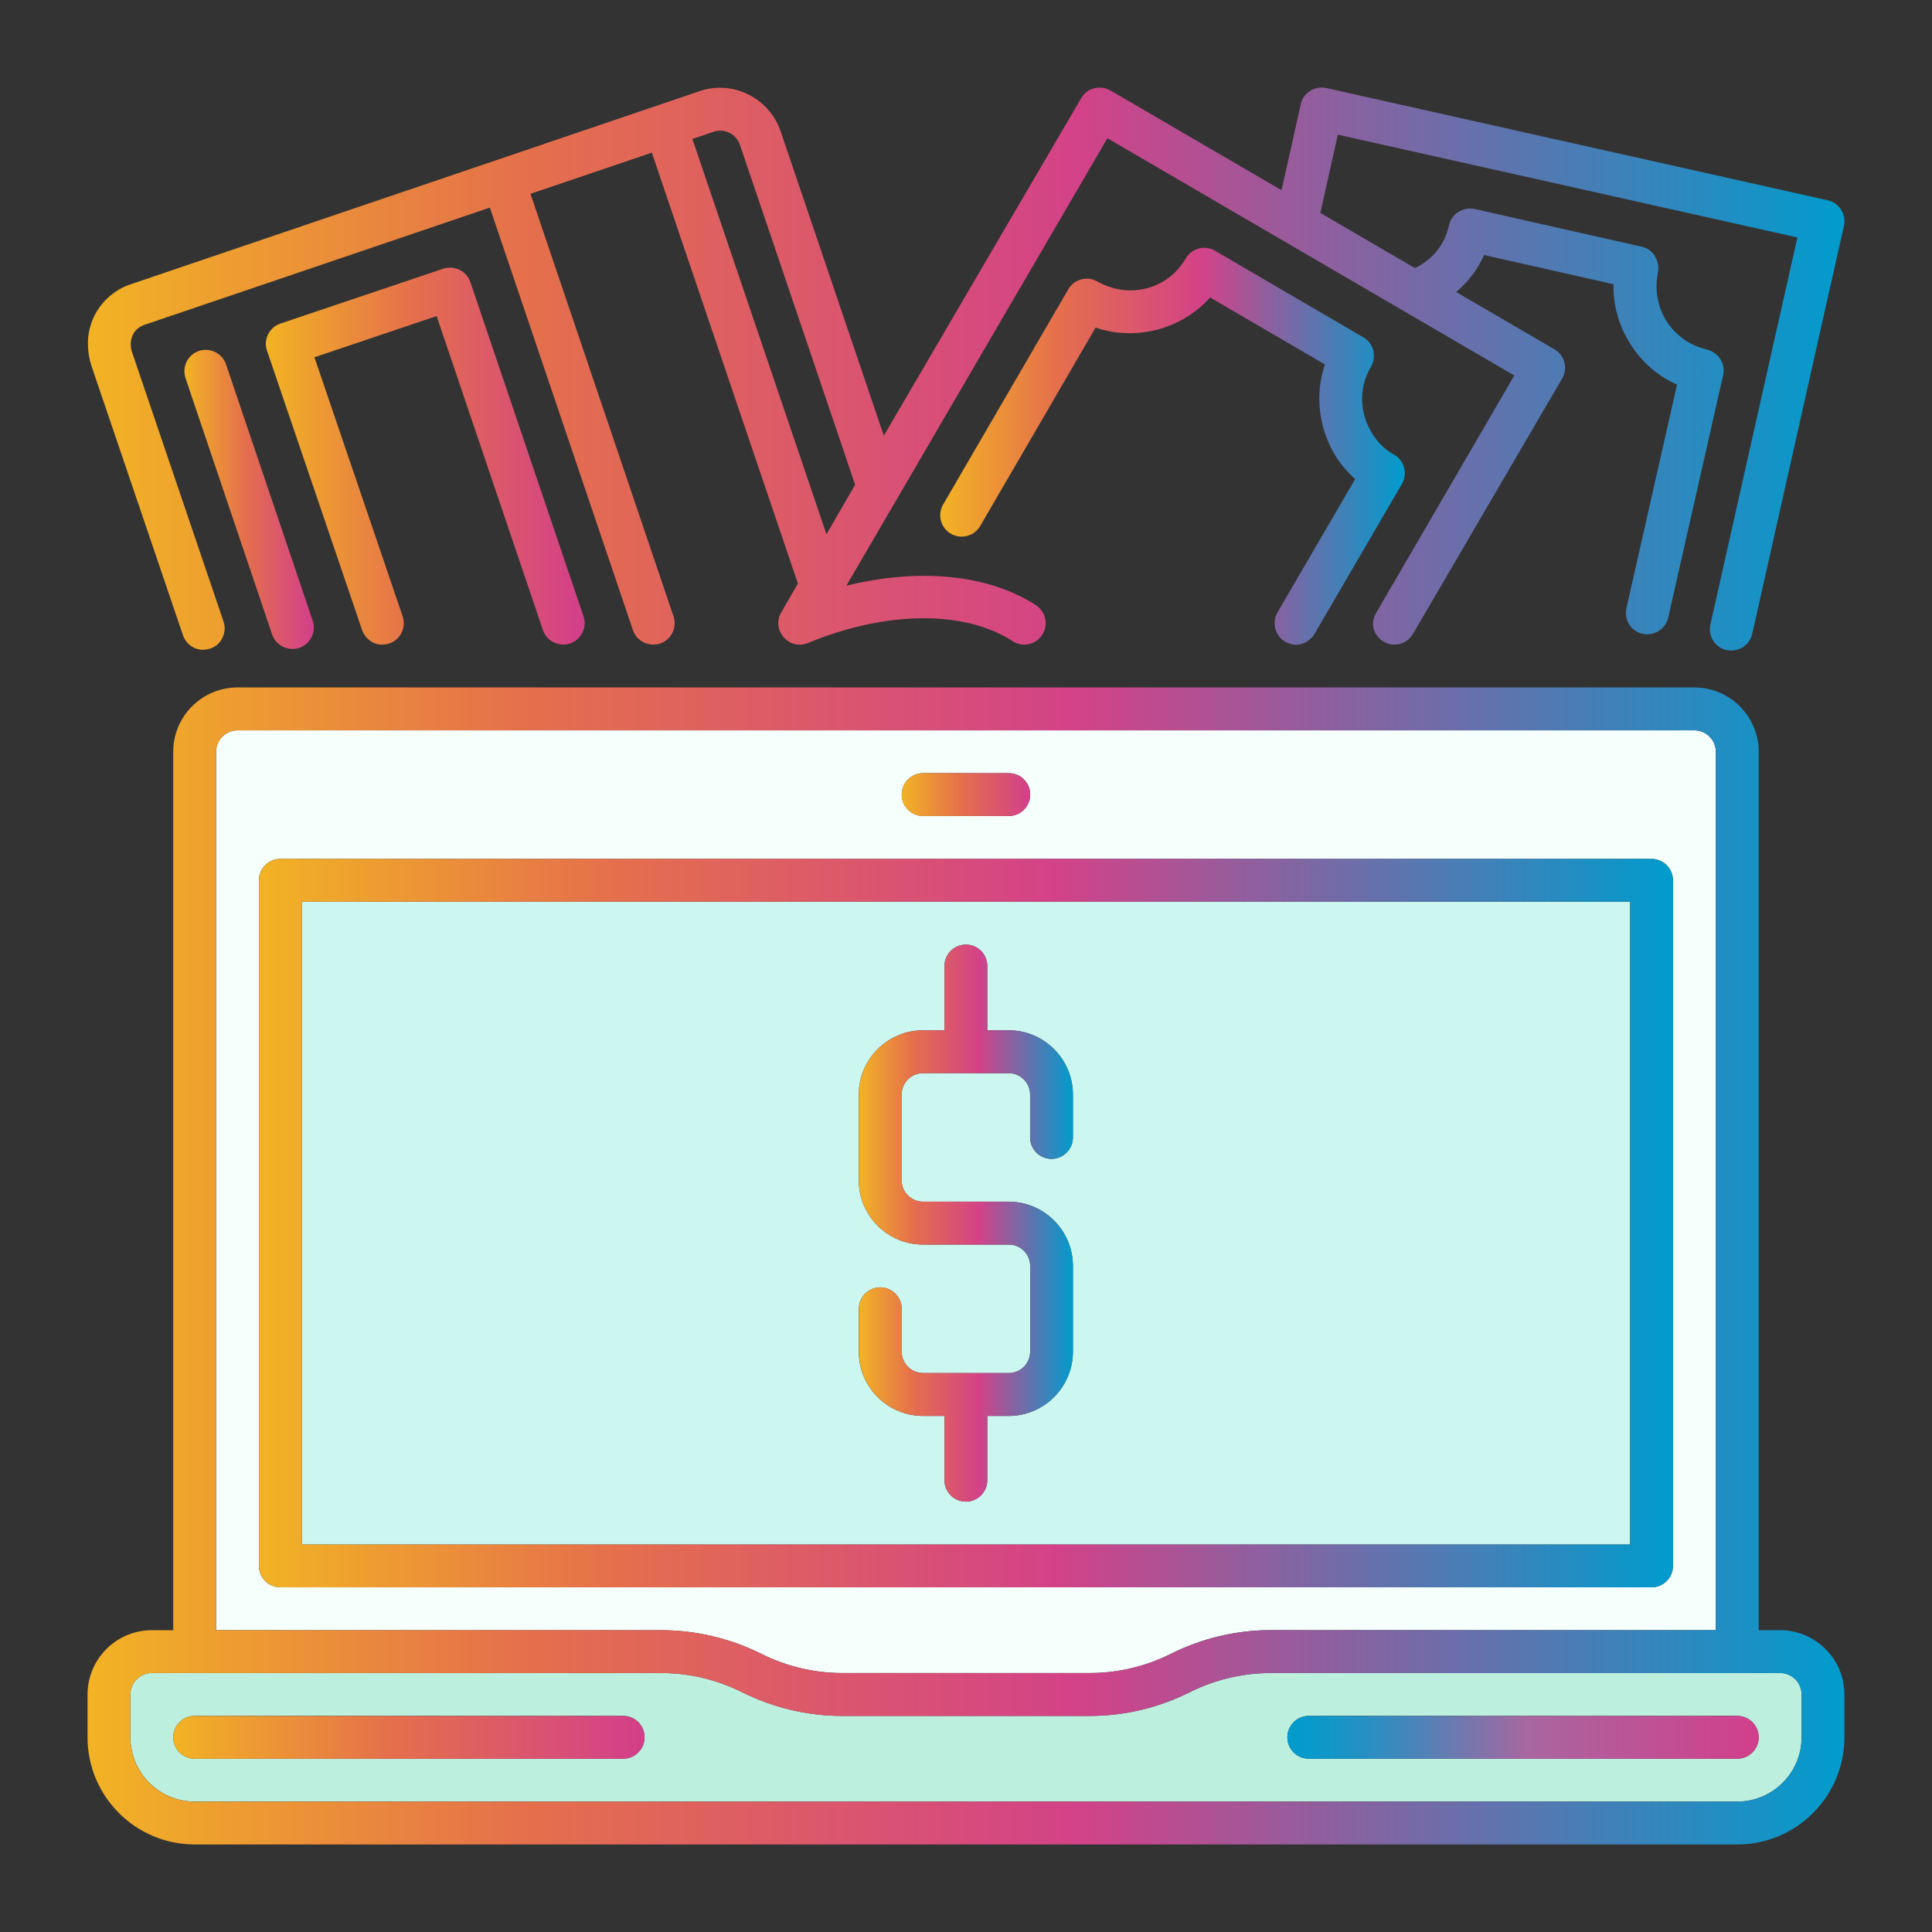
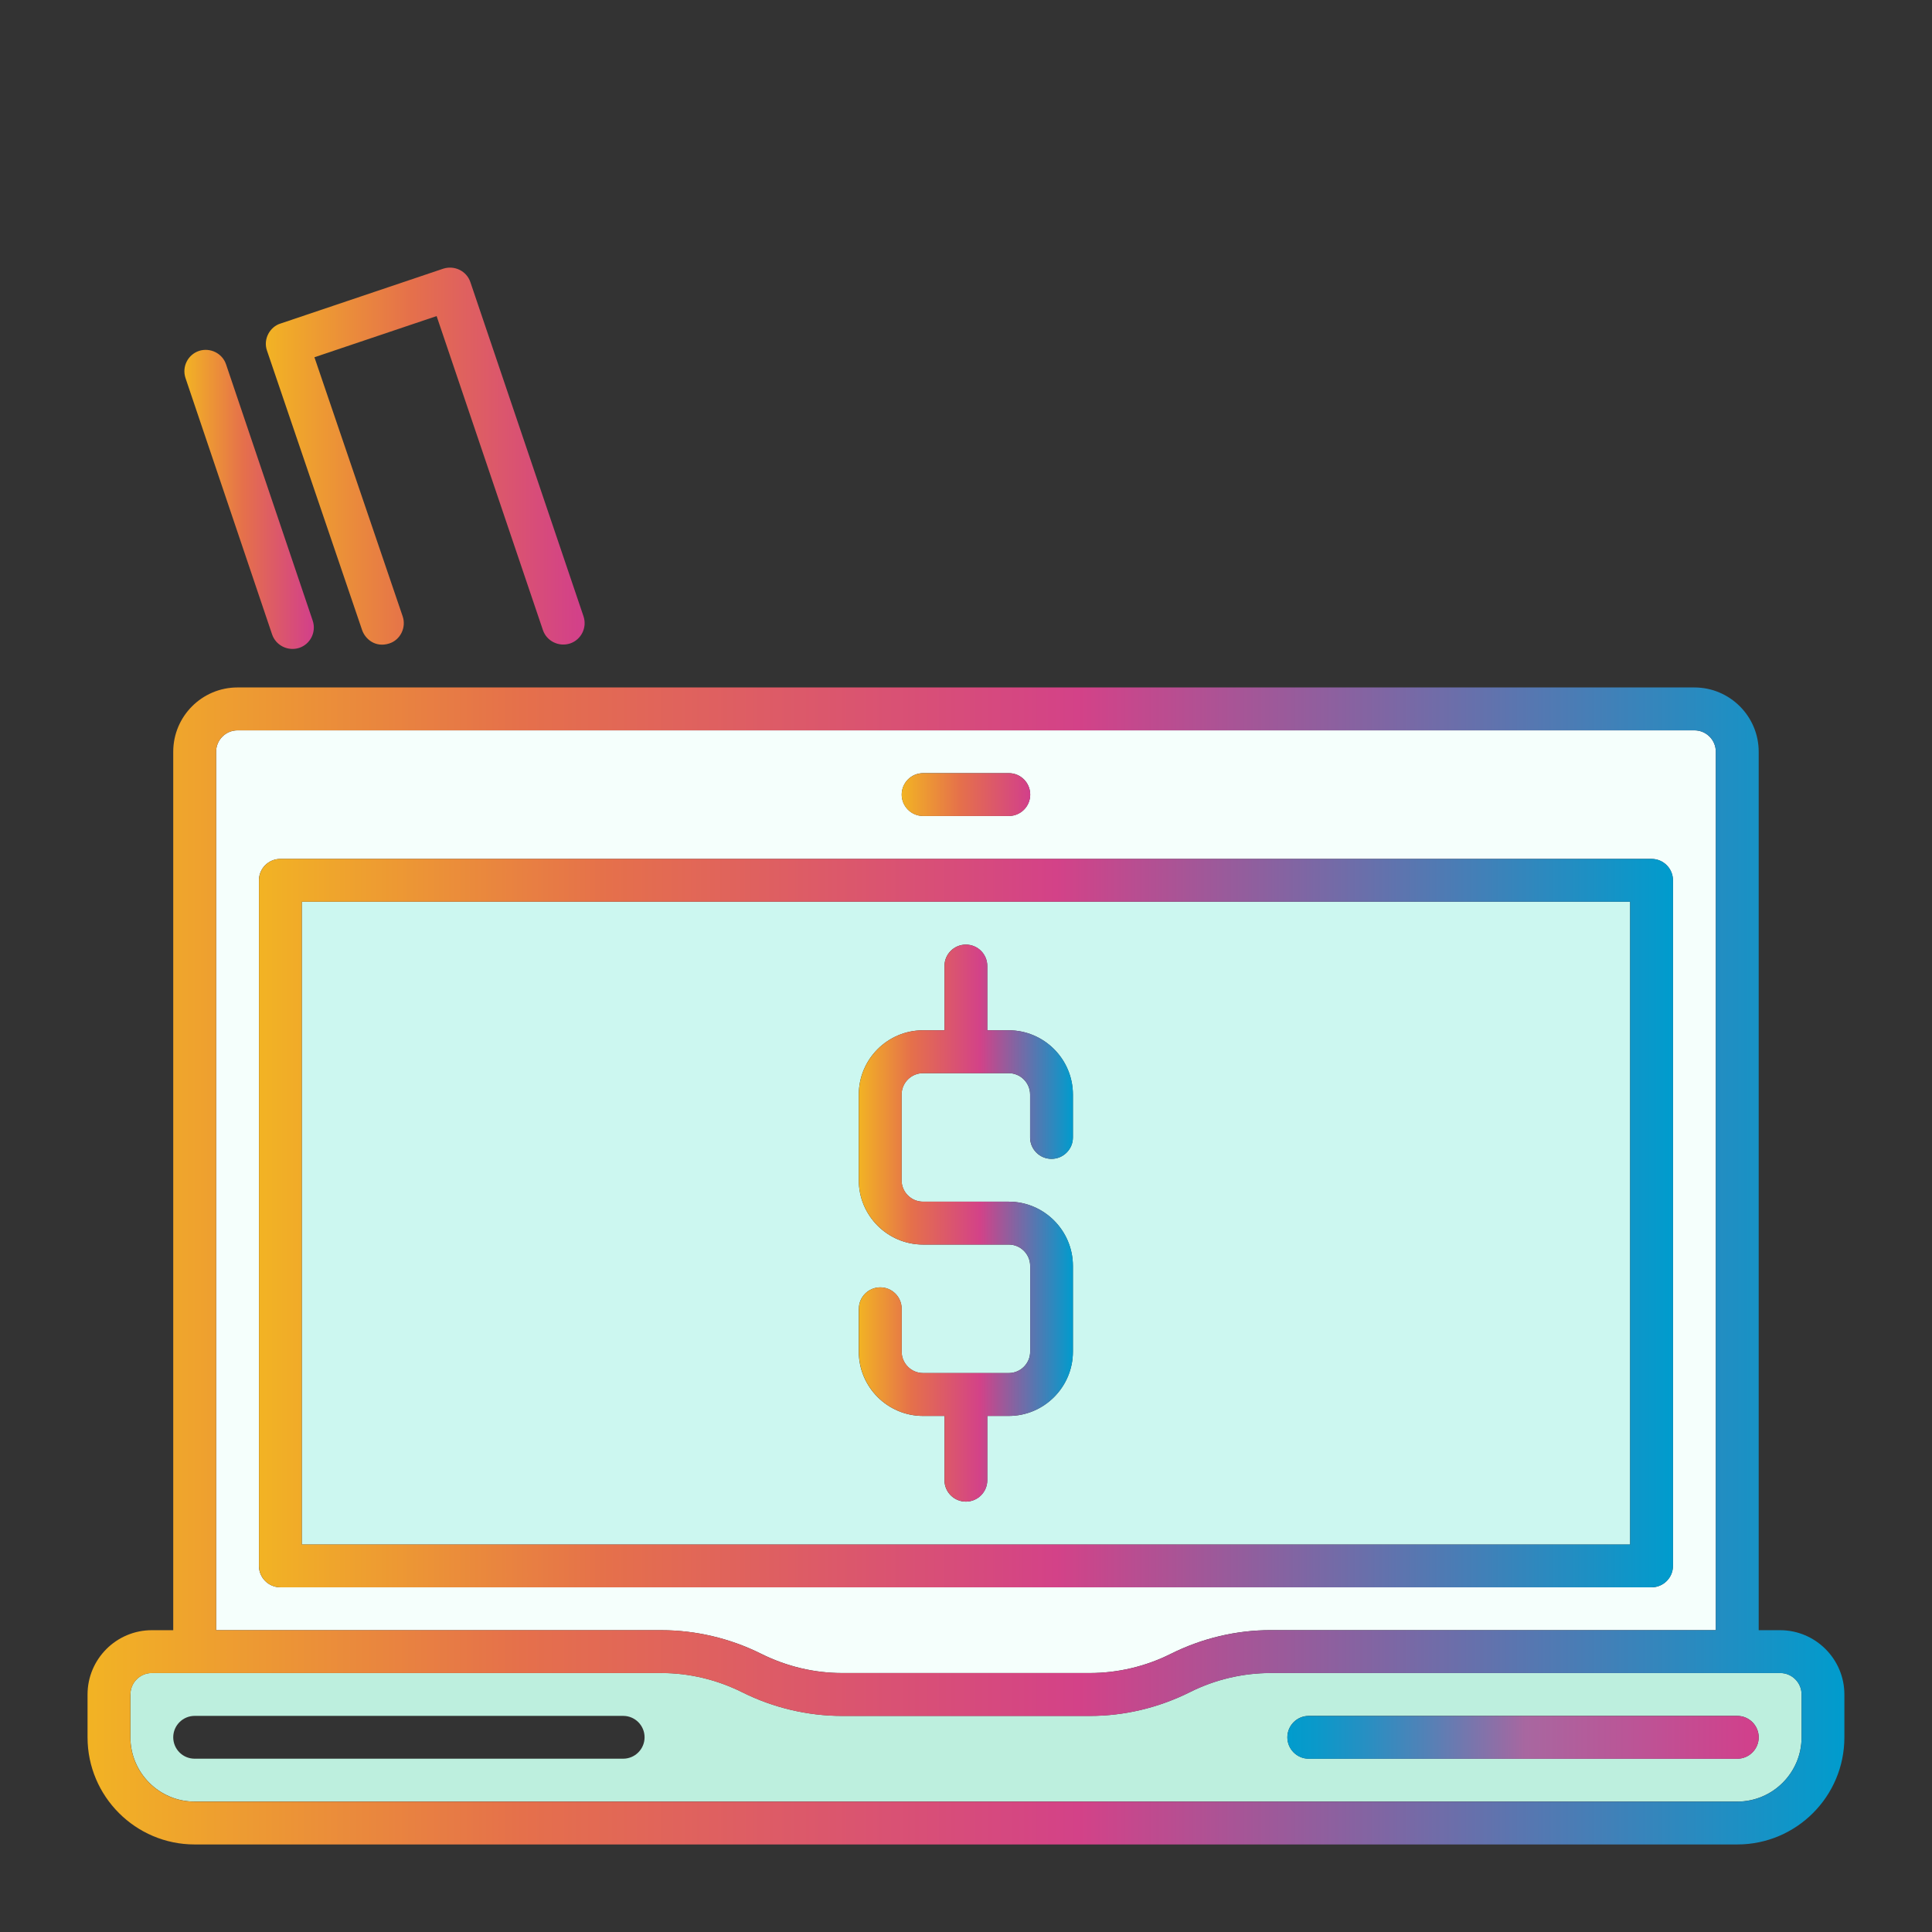
<svg xmlns="http://www.w3.org/2000/svg" version="1.1" id="logo" x="0px" y="0px" viewBox="0 0 281.6 281.6" style="enable-background:new 0 0 281.6 281.6;" xml:space="preserve">
  <rect x="0" y="0" width="281.6" height="281.6" fill="#333333" stroke="none" />
  <style type="text/css">
	.st0{fill:#CCF7F0;}
	.st1{fill:#F5FFFC;}
	.st2{fill:#BDEFDE;}
	.st3{fill:url(#SVGID_1_);}
	.st4{fill:url(#SVGID_2_);}
	.st5{fill:url(#SVGID_3_);}
	.st6{fill:url(#SVGID_4_);}
	.st7{fill:url(#SVGID_5_);}
	.st8{fill:url(#SVGID_6_);}
	.st9{fill:url(#SVGID_7_);}
	.st10{fill:url(#SVGID_8_);}
	.st11{fill:url(#SVGID_9_);}
	.st12{fill:url(#SVGID_10_);}
</style>
  <path class="st0" d="M43.99,225.12H237.6v-93.69H43.99V225.12z M125.18,190.76c0-1.72,1.4-3.12,3.12-3.12c1.73,0,3.12,1.4,3.12,3.12  v6.25c0,1.72,1.4,3.12,3.12,3.12h12.49c1.72,0,3.12-1.4,3.12-3.12v-12.49c0-1.72-1.4-3.12-3.12-3.12h-12.49  c-5.17,0-9.37-4.21-9.37-9.37v-12.49c0-5.16,4.2-9.37,9.37-9.37h3.12v-9.37c0-1.73,1.4-3.12,3.12-3.12c1.73,0,3.12,1.4,3.12,3.12  v9.37h3.12c5.16,0,9.36,4.21,9.36,9.37v6.25c0,1.72-1.4,3.12-3.12,3.12c-1.73,0-3.12-1.4-3.12-3.12v-6.25c0-1.72-1.4-3.12-3.12-3.12  h-12.49c-1.72,0-3.12,1.4-3.12,3.12v12.49c0,1.72,1.4,3.12,3.12,3.12h12.49c5.16,0,9.36,4.21,9.36,9.37v12.49  c0,5.16-4.2,9.37-9.36,9.37h-3.12v9.37c0,1.72-1.4,3.12-3.12,3.12c-1.73,0-3.12-1.4-3.12-3.12v-9.37h-3.12  c-5.17,0-9.37-4.21-9.37-9.37V190.76z" />
  <path class="st1" d="M110.89,241.02c3.76,1.88,7.8,2.83,11.83,2.83h36.15c4.03,0,8.08-0.95,11.71-2.76c4.6-2.31,9.61-3.49,14.6-3.49  h64.91V109.57c0-1.72-1.4-3.12-3.12-3.12H34.62c-1.72,0-3.12,1.4-3.12,3.12v128.04h64.91C101.4,237.61,106.41,238.79,110.89,241.02z   M134.55,112.69h12.49c1.73,0,3.12,1.4,3.12,3.12c0,1.73-1.4,3.12-3.12,3.12h-12.49c-1.73,0-3.12-1.4-3.12-3.12  C131.43,114.09,132.83,112.69,134.55,112.69z M37.74,228.24v-99.93c0-1.73,1.4-3.12,3.12-3.12h199.86c1.72,0,3.12,1.4,3.12,3.12  v99.93c0,1.72-1.4,3.12-3.12,3.12H40.87C39.14,231.36,37.74,229.96,37.74,228.24z" />
  <path class="st2" d="M28.37,262.59h224.85c5.16,0,9.37-4.21,9.37-9.37v-6.25c0-1.72-1.4-3.12-3.12-3.12h-74.28  c-4.04,0-8.08,0.95-11.7,2.76c-4.61,2.31-9.62,3.49-14.61,3.49h-36.15c-4.99,0-10-1.18-14.49-3.42c-3.76-1.88-7.8-2.83-11.83-2.83  H22.13c-1.72,0-3.12,1.4-3.12,3.12v6.25C19.01,258.38,23.21,262.59,28.37,262.59z M190.76,250.1h62.46c1.72,0,3.12,1.4,3.12,3.12  s-1.4,3.12-3.12,3.12h-62.46c-1.72,0-3.12-1.4-3.12-3.12S189.04,250.1,190.76,250.1z M28.37,250.1h62.46c1.73,0,3.12,1.4,3.12,3.12  s-1.4,3.12-3.12,3.12H28.37c-1.73,0-3.12-1.4-3.12-3.12S26.65,250.1,28.37,250.1z" />
  <g>
    <linearGradient id="SVGID_1_" gradientUnits="userSpaceOnUse" x1="12.759" y1="184.519" x2="268.834" y2="184.519">
      <stop offset="0" style="stop-color:#F2B324" />
      <stop offset="0.247" style="stop-color:#E5704B" />
      <stop offset="0.564" style="stop-color:#D34288" />
      <stop offset="1" style="stop-color:#009CCD" />
    </linearGradient>
    <path class="st3" d="M28.37,268.84h224.85c8.61,0,15.61-7,15.61-15.61v-6.25c0-5.16-4.21-9.37-9.37-9.37h-3.12V109.57   c0-5.17-4.21-9.37-9.37-9.37H34.62c-5.17,0-9.37,4.2-9.37,9.37v128.04h-3.12c-5.17,0-9.37,4.21-9.37,9.37v6.25   C12.76,261.83,19.76,268.84,28.37,268.84z M31.5,109.57c0-1.72,1.4-3.12,3.12-3.12h212.35c1.72,0,3.12,1.4,3.12,3.12v128.04h-64.91   c-4.99,0-10,1.18-14.6,3.49c-3.64,1.81-7.69,2.76-11.71,2.76h-36.15c-4.03,0-8.08-0.95-11.83-2.83c-4.48-2.23-9.5-3.42-14.49-3.42   H31.5V109.57z M19.01,246.98c0-1.72,1.4-3.12,3.12-3.12h74.28c4.03,0,8.08,0.95,11.83,2.83c4.48,2.23,9.5,3.42,14.49,3.42h36.15   c4.99,0,10-1.18,14.61-3.49c3.62-1.81,7.66-2.76,11.7-2.76h74.28c1.72,0,3.12,1.4,3.12,3.12v6.25c0,5.16-4.21,9.37-9.37,9.37H28.37   c-5.17,0-9.37-4.21-9.37-9.37V246.98z" />
    <linearGradient id="SVGID_2_" gradientUnits="userSpaceOnUse" x1="12.813" y1="53.79" x2="268.837" y2="53.79">
      <stop offset="0" style="stop-color:#F2B324" />
      <stop offset="0.247" style="stop-color:#E5704B" />
      <stop offset="0.564" style="stop-color:#D34288" />
      <stop offset="1" style="stop-color:#009CCD" />
    </linearGradient>
-     <path class="st4" d="M261.98,34.61L249.3,91.02c-0.38,1.68,0.71,3.41,2.37,3.73c1.96,0.38,3.4-0.91,3.73-2.37l13.36-59.46   c0.38-1.71-0.69-3.34-2.37-3.73l-73.07-16.36c-1.7-0.38-3.41,0.74-3.73,2.37l-2.8,12.52l-24.93-14.53   c-1.37-0.79-3.34-0.49-4.27,1.12l-28.77,49.19L113.77,19.1c-1.69-4.87-7.01-7.46-11.81-5.81L19.21,41.38   c-3.99,1.22-7.76,5.72-5.91,11.86l13.37,39.35c0.44,1.3,1.92,2.59,3.96,1.95c1.6-0.5,2.51-2.33,1.95-3.96L19.21,51.22   c-0.47-1.58,0.13-3.34,1.93-3.9L71.4,30.26l20.85,61.58c0.55,1.63,2.32,2.48,3.96,1.96c1.63-0.55,2.51-2.32,1.96-3.96L77.32,28.25   l17.69-6l21.29,62.81l-2.45,4.23c-1.44,2.53,1.14,5.57,3.91,4.43c11.38-4.7,22.82-4.82,29.83-0.27c1.43,0.94,3.37,0.54,4.32-0.92   c0.94-1.45,0.53-3.38-0.92-4.32c-6.95-4.52-17.08-5.44-27.63-2.84l38.05-65.22l59.31,34.58l-20.1,34.54   c-0.93,1.46-0.5,3.27,0.96,4.19c1.44,0.94,3.38,0.5,4.31-0.96l21.8-37.32c0.87-1.49,0.37-3.4-1.12-4.27l-14.33-8.35   c1.74-1.46,3.14-3.28,4.08-5.39l18.86,4.26c-0.19,5.96,3.46,12.11,9.26,14.62l-7.38,32.6c-0.38,1.68,0.68,3.38,2.35,3.73   c1.91,0.4,3.42-0.9,3.74-2.35l8.01-35.37c0.39-1.7-0.72-3.32-2.42-3.73c-4.77-1.13-8.14-5.72-7.1-11.18   c0.33-1.72-0.64-3.41-2.35-3.79l-24.35-5.5c-1.36-0.29-3.3,0.39-3.73,2.37c-0.62,2.81-2.44,5.06-4.98,6.24l-13.78-8.03l2.55-11.41   L261.98,34.61z M120.46,77.88l-19.54-57.63l3.04-1.03c1.65-0.57,3.34,0.3,3.9,1.92l16.78,49.51L120.46,77.88z" />
    <linearGradient id="SVGID_3_" gradientUnits="userSpaceOnUse" x1="38.734" y1="66.483" x2="85.21" y2="66.483">
      <stop offset="0" style="stop-color:#F2B324" />
      <stop offset="0.457" style="stop-color:#E5704B" />
      <stop offset="1" style="stop-color:#D23F8B" />
    </linearGradient>
    <path class="st5" d="M79.13,91.83c0.55,1.63,2.33,2.49,3.96,1.96c1.63-0.55,2.51-2.32,1.96-3.96L68.56,41.12   c-0.55-1.63-2.32-2.48-3.95-1.96l-23.73,8c-1.5,0.45-2.57,2.24-1.96,3.96l13.86,40.72c0.45,1.3,1.93,2.6,3.96,1.95   c1.61-0.51,2.51-2.33,1.95-3.96L45.83,52.07l17.81-6L79.13,91.83z" />
    <linearGradient id="SVGID_4_" gradientUnits="userSpaceOnUse" x1="26.871" y1="72.785" x2="45.741" y2="72.785">
      <stop offset="0" style="stop-color:#F2B324" />
      <stop offset="0.457" style="stop-color:#E5704B" />
      <stop offset="1" style="stop-color:#D23F8B" />
    </linearGradient>
    <path class="st6" d="M29,51.15c-1.63,0.55-2.51,2.32-1.96,3.96l12.62,37.36c0.55,1.62,2.32,2.49,3.96,1.96   c1.63-0.55,2.51-2.32,1.96-3.96L32.95,53.11C32.41,51.49,30.63,50.62,29,51.15z" />
    <linearGradient id="SVGID_5_" gradientUnits="userSpaceOnUse" x1="137.046" y1="65.043" x2="204.753" y2="65.043">
      <stop offset="0" style="stop-color:#F2B324" />
      <stop offset="0.247" style="stop-color:#E5704B" />
      <stop offset="0.564" style="stop-color:#D34288" />
      <stop offset="1" style="stop-color:#009CCD" />
    </linearGradient>
-     <path class="st7" d="M187.32,93.53c2,1.13,3.7-0.13,4.27-1.12l12.74-21.86c0.88-1.51,0.36-3.46-1.17-4.3   c-3.82-2.09-6.23-7.84-3.36-12.73c0.89-1.52,0.46-3.46-1.06-4.34L177.1,36.55c-1.51-0.88-3.4-0.37-4.27,1.12   c-2.66,4.55-8.26,5.95-12.85,3.37c-1.76-0.99-3.6-0.1-4.27,1.13l-18.24,31.36c-0.87,1.49-0.36,3.4,1.13,4.27   c1.48,0.85,3.4,0.36,4.27-1.13l16.82-28.92c5.9,1.99,12.53,0.26,16.69-4.39l16.75,9.77c-1.79,4.99-0.83,12.07,4.39,16.7   L186.2,89.26C185.33,90.75,185.87,92.71,187.32,93.53z" />
    <linearGradient id="SVGID_6_" gradientUnits="userSpaceOnUse" x1="125.185" y1="178.273" x2="156.408" y2="178.273">
      <stop offset="0" style="stop-color:#F2B324" />
      <stop offset="0.247" style="stop-color:#E5704B" />
      <stop offset="0.564" style="stop-color:#D34288" />
      <stop offset="1" style="stop-color:#009CCD" />
    </linearGradient>
    <path class="st8" d="M134.55,206.38h3.12v9.37c0,1.72,1.4,3.12,3.12,3.12c1.73,0,3.12-1.4,3.12-3.12v-9.37h3.12   c5.16,0,9.36-4.21,9.36-9.37v-12.49c0-5.16-4.2-9.37-9.36-9.37h-12.49c-1.72,0-3.12-1.4-3.12-3.12v-12.49   c0-1.72,1.4-3.12,3.12-3.12h12.49c1.72,0,3.12,1.4,3.12,3.12v6.25c0,1.72,1.4,3.12,3.12,3.12c1.72,0,3.12-1.4,3.12-3.12v-6.25   c0-5.16-4.2-9.37-9.36-9.37h-3.12v-9.37c0-1.73-1.4-3.12-3.12-3.12c-1.73,0-3.12,1.4-3.12,3.12v9.37h-3.12   c-5.17,0-9.37,4.21-9.37,9.37v12.49c0,5.16,4.2,9.37,9.37,9.37h12.49c1.72,0,3.12,1.4,3.12,3.12v12.49c0,1.72-1.4,3.12-3.12,3.12   h-12.49c-1.72,0-3.12-1.4-3.12-3.12v-6.25c0-1.72-1.4-3.12-3.12-3.12c-1.73,0-3.12,1.4-3.12,3.12v6.25   C125.18,202.17,129.39,206.38,134.55,206.38z" />
    <linearGradient id="SVGID_7_" gradientUnits="userSpaceOnUse" x1="37.742" y1="178.273" x2="243.85" y2="178.273">
      <stop offset="0" style="stop-color:#F2B324" />
      <stop offset="0.247" style="stop-color:#E5704B" />
      <stop offset="0.564" style="stop-color:#D34288" />
      <stop offset="1" style="stop-color:#009CCD" />
    </linearGradient>
    <path class="st9" d="M243.85,228.24v-99.93c0-1.73-1.4-3.12-3.12-3.12H40.87c-1.73,0-3.12,1.4-3.12,3.12v99.93   c0,1.72,1.4,3.12,3.12,3.12h199.86C242.45,231.36,243.85,229.96,243.85,228.24z M237.6,225.12H43.99v-93.69H237.6V225.12z" />
    <linearGradient id="SVGID_8_" gradientUnits="userSpaceOnUse" x1="131.43" y1="115.815" x2="150.168" y2="115.815">
      <stop offset="0" style="stop-color:#F2B324" />
      <stop offset="0.457" style="stop-color:#E5704B" />
      <stop offset="1" style="stop-color:#D23F8B" />
    </linearGradient>
    <path class="st10" d="M134.55,118.94h12.49c1.73,0,3.12-1.4,3.12-3.12c0-1.73-1.4-3.12-3.12-3.12h-12.49   c-1.73,0-3.12,1.4-3.12,3.12C131.43,117.54,132.83,118.94,134.55,118.94z" />
    <linearGradient id="SVGID_9_" gradientUnits="userSpaceOnUse" x1="25.251" y1="253.222" x2="93.955" y2="253.222">
      <stop offset="0" style="stop-color:#F2B324" />
      <stop offset="0.457" style="stop-color:#E5704B" />
      <stop offset="1" style="stop-color:#D23F8B" />
    </linearGradient>
-     <path class="st11" d="M28.37,256.35h62.46c1.73,0,3.12-1.4,3.12-3.12s-1.4-3.12-3.12-3.12H28.37c-1.73,0-3.12,1.4-3.12,3.12   S26.65,256.35,28.37,256.35z" />
    <linearGradient id="SVGID_10_" gradientUnits="userSpaceOnUse" x1="187.637" y1="253.222" x2="256.342" y2="253.222">
      <stop offset="0" style="stop-color:#009CCD" />
      <stop offset="0.059" style="stop-color:#0A99CA" />
      <stop offset="0.16" style="stop-color:#2590C3" />
      <stop offset="0.29" style="stop-color:#5182B7" />
      <stop offset="0.443" style="stop-color:#8D6FA7" />
      <stop offset="0.505" style="stop-color:#A867A0" />
      <stop offset="1" style="stop-color:#D23F8B" />
    </linearGradient>
    <path class="st12" d="M190.76,256.35h62.46c1.72,0,3.12-1.4,3.12-3.12s-1.4-3.12-3.12-3.12h-62.46c-1.72,0-3.12,1.4-3.12,3.12   S189.04,256.35,190.76,256.35z" />
  </g>
</svg>